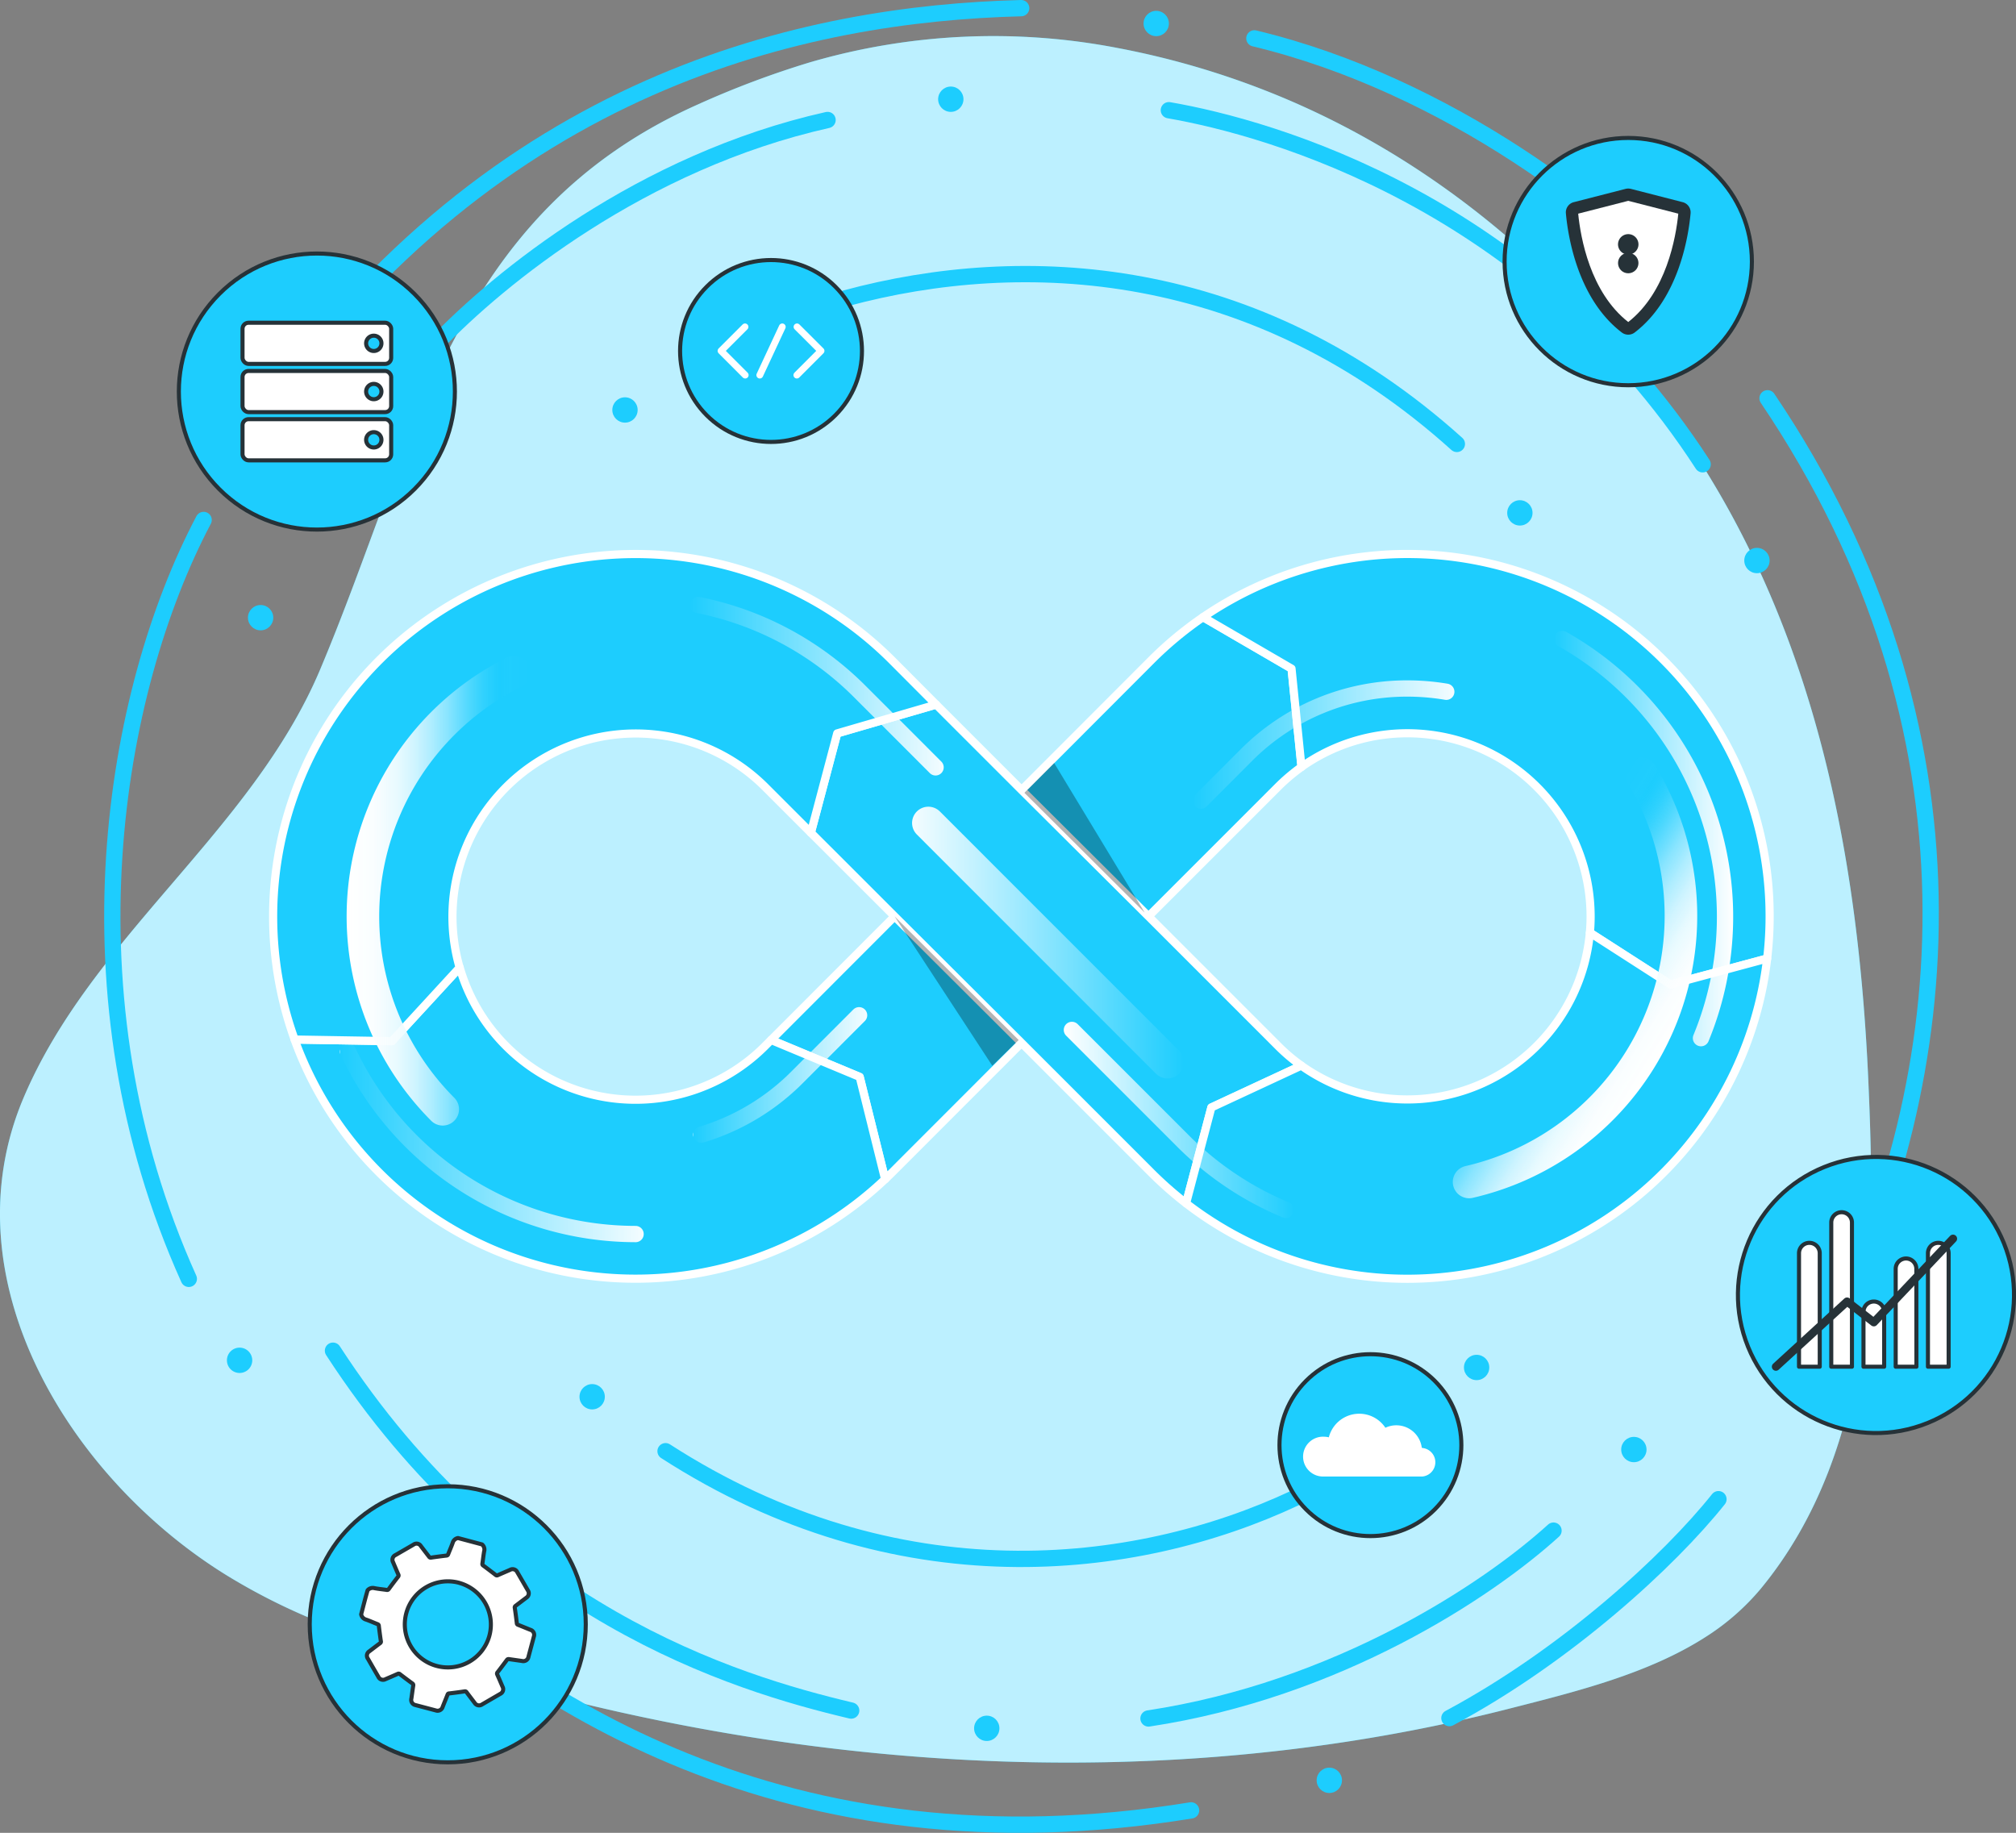
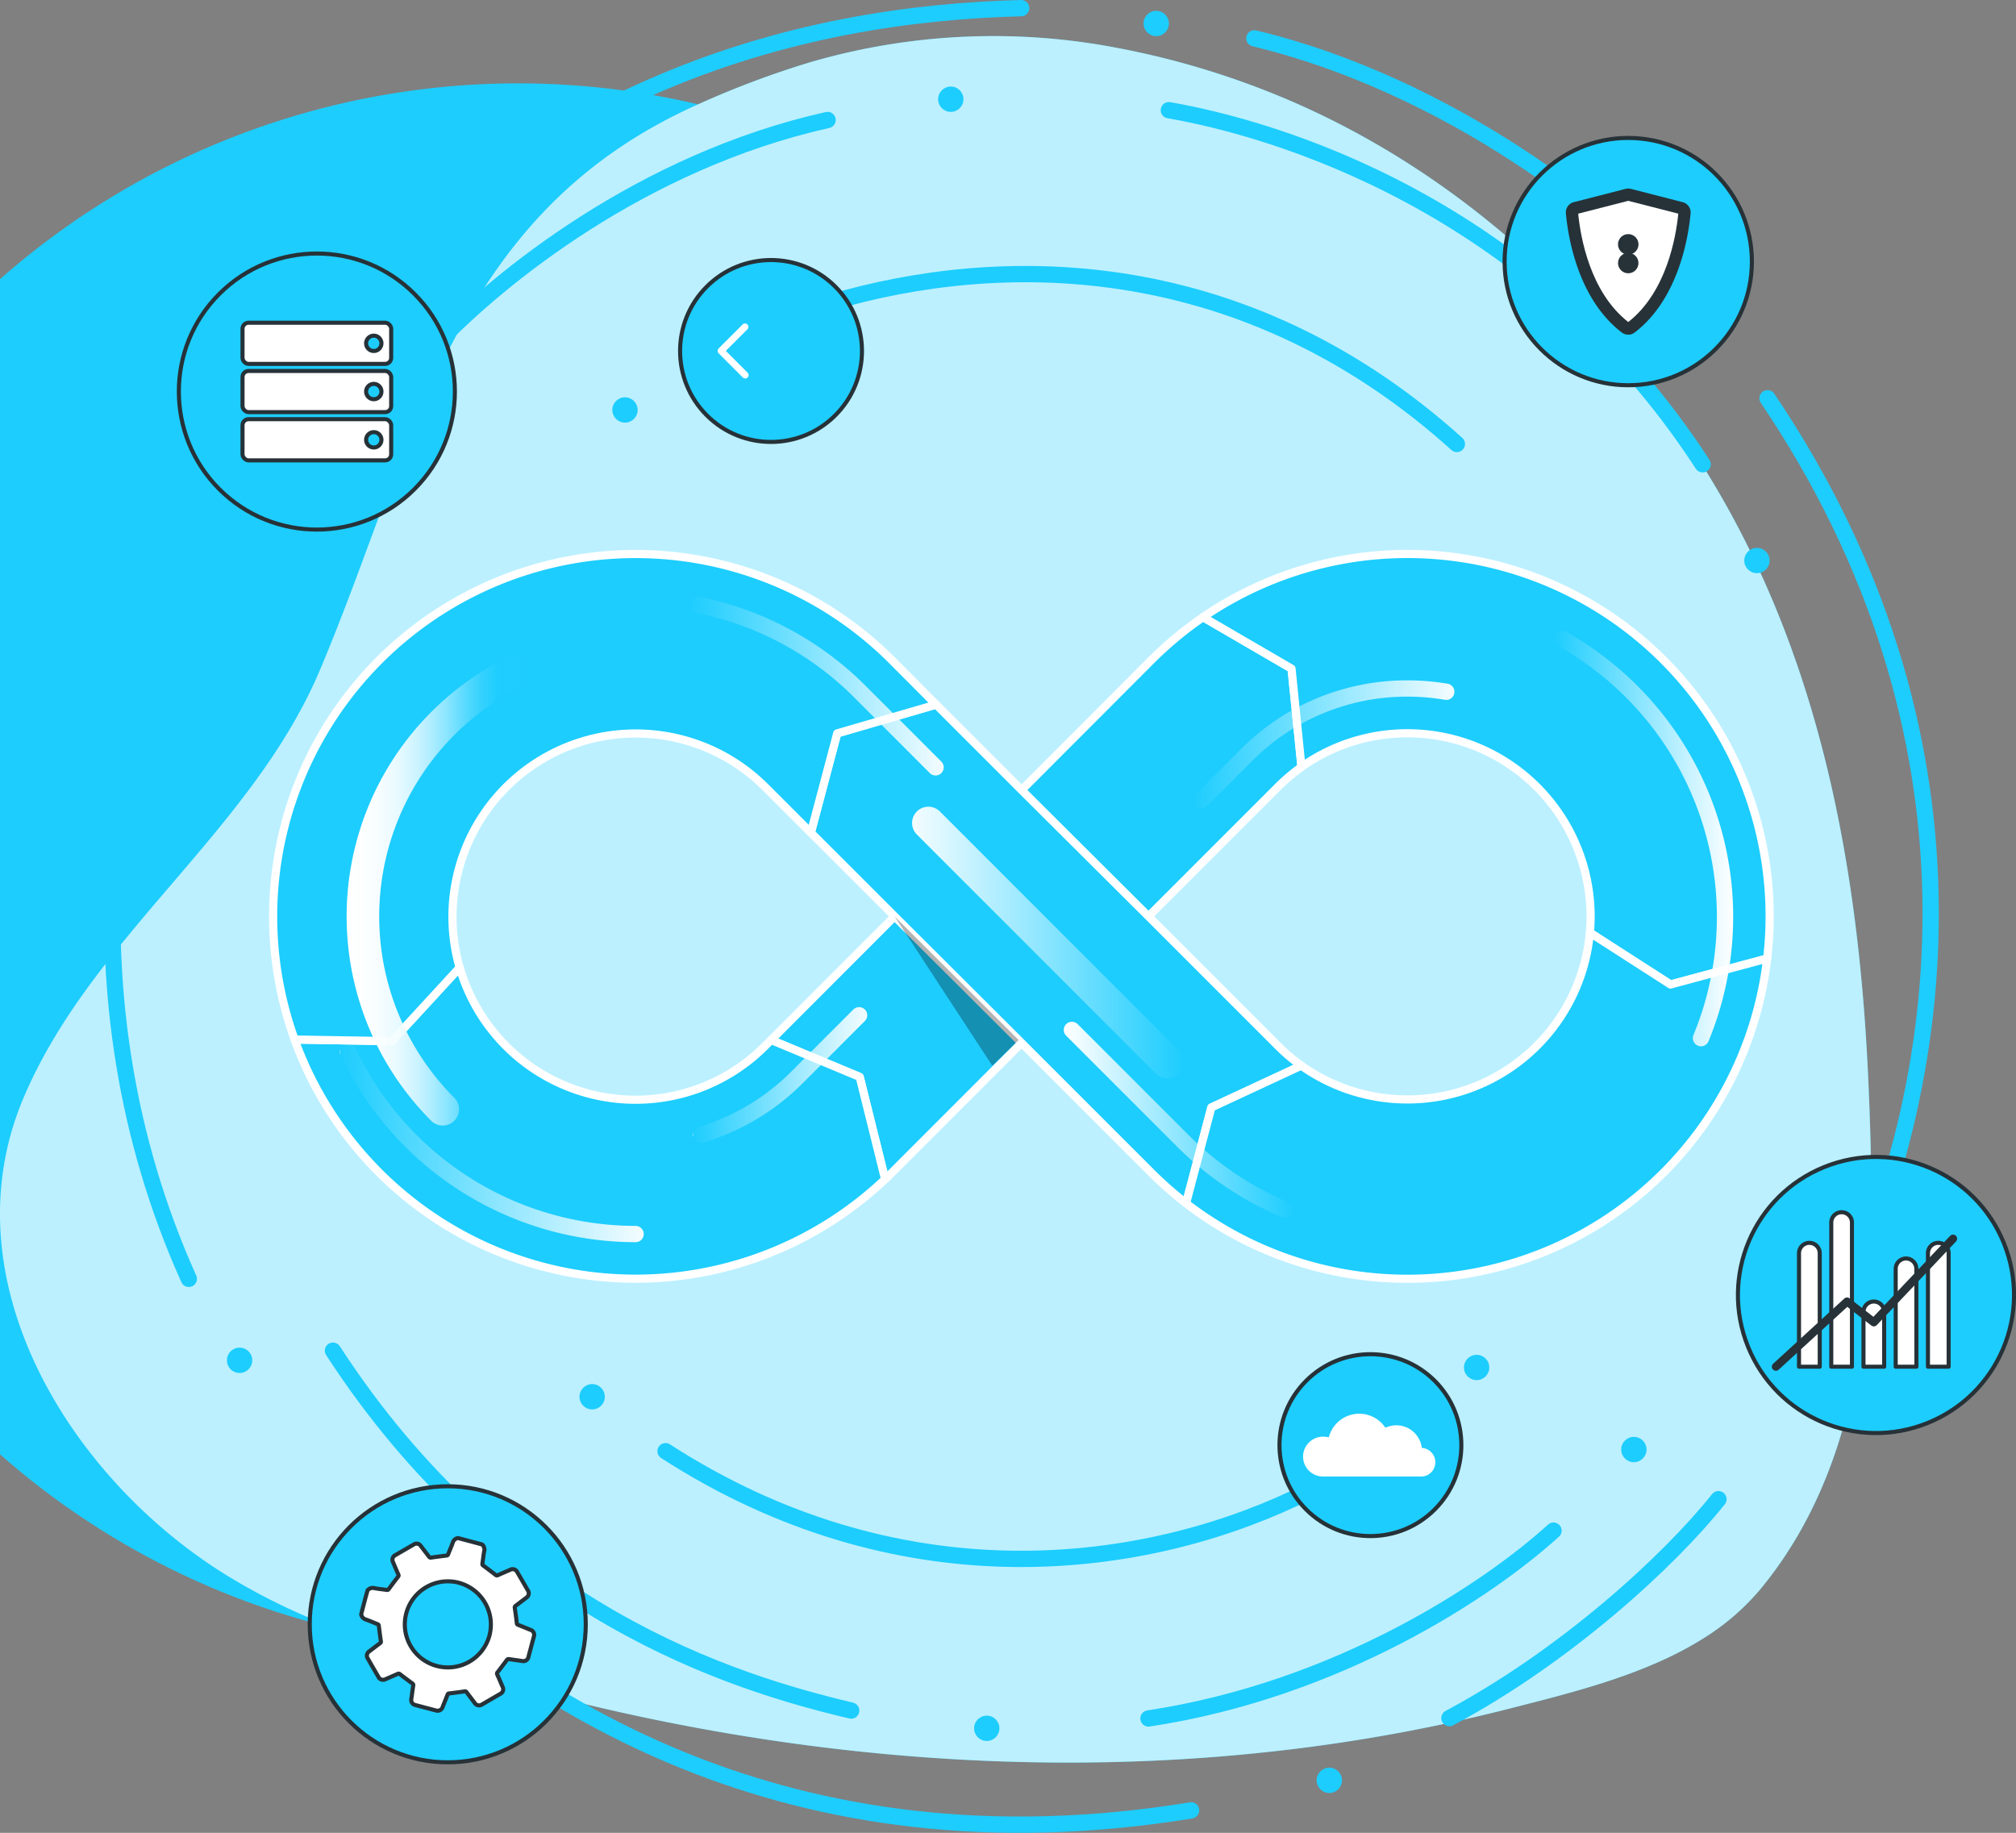
<svg xmlns="http://www.w3.org/2000/svg" xmlns:xlink="http://www.w3.org/1999/xlink" viewBox="0 0 495.01 450.02">
  <rect x="0" y="0" width="495.01" height="450.02" fill="#808080" stroke="none" />
  <defs>
    <style>.cls-1,.cls-3{isolation:isolate;}.cls-2,.cls-5,.cls-7{fill:#1dcdfe;}.cls-18,.cls-3,.cls-6{fill:#fff;}.cls-3{opacity:0.7;}.cls-10,.cls-11,.cls-12,.cls-13,.cls-14,.cls-15,.cls-16,.cls-17,.cls-19,.cls-21,.cls-4,.cls-9{fill:none;}.cls-4{stroke:#1dcdfe;}.cls-10,.cls-11,.cls-12,.cls-13,.cls-14,.cls-15,.cls-16,.cls-17,.cls-18,.cls-19,.cls-21,.cls-4,.cls-5,.cls-7,.cls-9{stroke-linecap:round;}.cls-18,.cls-19,.cls-21,.cls-4,.cls-5,.cls-7{stroke-linejoin:round;}.cls-10,.cls-11,.cls-12,.cls-13,.cls-14,.cls-4,.cls-9{stroke-width:4px;}.cls-18,.cls-19,.cls-5{stroke:#263238;}.cls-21,.cls-7{stroke:#fff;}.cls-19,.cls-7{stroke-width:2px;}.cls-8{opacity:0.3;mix-blend-mode:soft-light;}.cls-10,.cls-11,.cls-12,.cls-13,.cls-14,.cls-15,.cls-16,.cls-17,.cls-9{stroke-miterlimit:10;}.cls-9{stroke:url(#linear-gradient);}.cls-10{stroke:url(#linear-gradient-2);}.cls-11{stroke:url(#linear-gradient-3);}.cls-12{stroke:url(#linear-gradient-4);}.cls-13{stroke:url(#linear-gradient-5);}.cls-14{stroke:url(#linear-gradient-6);}.cls-15,.cls-16,.cls-17{stroke-width:8px;}.cls-15{stroke:url(#linear-gradient-7);}.cls-16{stroke:url(#linear-gradient-8);}.cls-17{stroke:url(#linear-gradient-9);}.cls-20{fill:#263238;}.cls-21{stroke-width:1.67px;}</style>
    <linearGradient id="linear-gradient" x1="170.21" y1="263.95" x2="212.94" y2="263.95" gradientUnits="userSpaceOnUse">
      <stop offset="0" stop-color="#fff" />
      <stop offset="0" stop-color="#fff" stop-opacity="0" />
      <stop offset="1" stop-color="#fff" stop-opacity="0.95" />
    </linearGradient>
    <linearGradient id="linear-gradient-2" x1="83.48" y1="280.6" x2="158.06" y2="280.6" xlink:href="#linear-gradient" />
    <linearGradient id="linear-gradient-3" x1="169.39" y1="168.48" x2="231.72" y2="168.48" xlink:href="#linear-gradient" />
    <linearGradient id="linear-gradient-4" x1="261.2" y1="274.98" x2="317.74" y2="274.98" gradientUnits="userSpaceOnUse">
      <stop offset="0" stop-color="#fff" />
      <stop offset="1" stop-color="#fff" stop-opacity="0" />
    </linearGradient>
    <linearGradient id="linear-gradient-5" x1="381.6" y1="205.88" x2="425.56" y2="205.88" gradientUnits="userSpaceOnUse">
      <stop offset="0" stop-color="#fff" stop-opacity="0" />
      <stop offset="1" stop-color="#fff" />
    </linearGradient>
    <linearGradient id="linear-gradient-6" x1="292.86" y1="182.82" x2="357.14" y2="182.82" xlink:href="#linear-gradient" />
    <linearGradient id="linear-gradient-7" x1="85.1" y1="218.71" x2="130.18" y2="218.71" gradientUnits="userSpaceOnUse">
      <stop offset="0" stop-color="#fff" />
      <stop offset="0.15" stop-color="#fcfeff" stop-opacity="0.99" />
      <stop offset="0.27" stop-color="#f4fdff" stop-opacity="0.95" />
      <stop offset="0.37" stop-color="#e6f9ff" stop-opacity="0.89" />
      <stop offset="0.46" stop-color="#d2f5ff" stop-opacity="0.81" />
      <stop offset="0.55" stop-color="#b8efff" stop-opacity="0.7" />
      <stop offset="0.63" stop-color="#98e8ff" stop-opacity="0.56" />
      <stop offset="0.71" stop-color="#72e0fe" stop-opacity="0.4" />
      <stop offset="0.79" stop-color="#47d6fe" stop-opacity="0.22" />
      <stop offset="0.85" stop-color="#1dcdfe" stop-opacity="0.05" />
      <stop offset="0.86" stop-color="#58dafe" stop-opacity="0.03" />
      <stop offset="0.9" stop-color="#dbf7ff" stop-opacity="0.01" />
      <stop offset="1" stop-color="#fff" stop-opacity="0" />
    </linearGradient>
    <linearGradient id="linear-gradient-8" x1="21.89" y1="-933.2" x2="88.61" y2="-933.2" gradientTransform="translate(312.56 -701.77) rotate(180)" xlink:href="#linear-gradient" />
    <linearGradient id="linear-gradient-9" x1="-171.55" y1="90.1" x2="-126.46" y2="90.1" gradientTransform="matrix(-0.85, -0.53, -0.53, 0.85, 311.83, 89.82)" xlink:href="#linear-gradient-7" />
  </defs>
  <g class="cls-1">
    <g id="Layer_2" data-name="Layer 2">
      <g id="TEXTS">
        <g id="Background_Simple" data-name="Background Simple">
-           <path class="cls-2" d="M418.81,401.92a58.47,58.47,0,0,0,13.5-11.8c28.6-34.7,28.3-83.6,26.4-125.7-2.3-49.7-11.1-99.5-36.6-143.4-24.6-42.2-61.5-78.1-107.7-97.3a202.74,202.74,0,0,0-39.8-11.9,160.7,160.7,0,0,0-75.8,3.5,226.2,226.2,0,0,0-27.4,10.3c-60.8,27.1-69.3,83.1-92.9,139-16.8,39.6-56.1,65.5-72.8,105.1-18.7,44.4,11.3,93,49.5,116.8A151.83,151.83,0,0,0,83,400c90.9,33.5,193.5,43.7,288.1,19.4C387.11,415.32,404.81,410.92,418.81,401.92Z" />
+           <path class="cls-2" d="M418.81,401.92a58.47,58.47,0,0,0,13.5-11.8c28.6-34.7,28.3-83.6,26.4-125.7-2.3-49.7-11.1-99.5-36.6-143.4-24.6-42.2-61.5-78.1-107.7-97.3a202.74,202.74,0,0,0-39.8-11.9,160.7,160.7,0,0,0-75.8,3.5,226.2,226.2,0,0,0-27.4,10.3A151.83,151.83,0,0,0,83,400c90.9,33.5,193.5,43.7,288.1,19.4C387.11,415.32,404.81,410.92,418.81,401.92Z" />
          <path class="cls-3" d="M418.81,401.92a58.47,58.47,0,0,0,13.5-11.8c28.6-34.7,28.3-83.6,26.4-125.7-2.3-49.7-11.1-99.5-36.6-143.4-24.6-42.2-61.5-78.1-107.7-97.3a202.74,202.74,0,0,0-39.8-11.9,160.7,160.7,0,0,0-75.8,3.5,226.2,226.2,0,0,0-27.4,10.3c-60.8,27.1-69.3,83.1-92.9,139-16.8,39.6-56.1,65.5-72.8,105.1-18.7,44.4,11.3,93,49.5,116.8A151.83,151.83,0,0,0,83,400c90.9,33.5,193.5,43.7,288.1,19.4C387.11,415.32,404.81,410.92,418.81,401.92Z" />
        </g>
        <circle class="cls-2" cx="153.46" cy="100.66" r="3.11" />
        <circle class="cls-2" cx="145.4" cy="342.95" r="3.11" />
-         <circle class="cls-2" cx="373.19" cy="125.93" r="3.11" />
        <circle class="cls-2" cx="362.57" cy="335.76" r="3.11" />
        <path class="cls-4" d="M357.72,109C308,64.23,251.24,61.47,207.65,73.24" />
        <path class="cls-4" d="M163.42,356.32c56.65,36.56,115.08,30,154.51,11.51" />
        <path class="cls-4" d="M90.59,380.63c37.79,36.9,102.46,80.1,201.87,63.88" />
        <path class="cls-4" d="M449,327.58c31.56-62.48,40.15-148.11-15-229.79" />
        <path class="cls-4" d="M250.74,2C197.94,3.37,121.88,19.6,64.19,102.18" />
        <path class="cls-4" d="M50,127.67C27.75,169.84,14.9,244.22,46.36,314" />
        <path class="cls-4" d="M414.56,73.67C397,52.92,355.49,20.81,308,9.42" />
        <path class="cls-4" d="M355.89,421.85c28.71-15.34,54.05-38.67,66.06-53.75" />
        <circle class="cls-2" cx="283.9" cy="5.77" r="3.11" />
        <path class="cls-2" d="M61.94,334a3.11,3.11,0,1,1-3.11-3.11A3.12,3.12,0,0,1,61.94,334Z" />
        <circle class="cls-2" cx="326.4" cy="437.13" r="3.11" />
        <circle class="cls-2" cx="63.99" cy="151.66" r="3.11" />
        <circle class="cls-2" cx="233.46" cy="24.36" r="3.11" />
        <circle class="cls-2" cx="401.18" cy="355.91" r="3.11" />
        <circle class="cls-2" cx="242.29" cy="424.36" r="3.11" />
        <path class="cls-4" d="M81.76,331.64C123.54,396,180.13,413.17,209,420" />
        <path class="cls-4" d="M282,421.94c46.31-7,83.12-31.28,99.45-46.12" />
        <circle class="cls-2" cx="431.4" cy="137.63" r="3.11" />
        <path class="cls-4" d="M418.07,114C376.29,49.62,312.13,31.4,287,27.06" />
        <path class="cls-4" d="M203.2,29.46c-45.71,10.24-80.72,38.89-96,54.84" />
        <circle class="cls-5" cx="336.5" cy="354.83" r="22.33" transform="translate(-152.35 341.87) rotate(-45)" />
        <path class="cls-6" d="M349.29,355.5h-.18a6.3,6.3,0,0,0-8.94-4.94,7.71,7.71,0,0,0-13.89,2.35,5.42,5.42,0,0,0-1.21-.15,4.89,4.89,0,1,0,0,9.77h24.22a3.52,3.52,0,0,0,0-7Z" />
        <path class="cls-7" d="M250.83,256.07,219,287.92c-.55.55-1.1,1.08-1.65,1.61l-6.26-25.11-21.75-9.07L219.66,225" />
        <path class="cls-7" d="M217.33,289.53a89.05,89.05,0,0,1-145-34.29l23.89.4,16.66-18.08a44.94,44.94,0,0,0,75,19.25l1.46-1.46,21.75,9.07Z" />
        <path class="cls-7" d="M282,225l31.8-31.8a46,46,0,0,1,5.78-4.89l-2.44-24.14L295.4,151.53a89.63,89.63,0,0,0-12.72,10.57L250.83,194" />
        <path class="cls-7" d="M433.91,235.35l-23.74,6.37L390.38,229c.12-1.32.18-2.64.18-4a45,45,0,0,0-71-36.69l-2.44-24.14L295.4,151.53a88.94,88.94,0,0,1,138.51,83.82Z" />
        <path class="cls-7" d="M319.52,261.65l-22.08,10.27-6.21,23.53a90.49,90.49,0,0,1-8.55-7.53l-31.85-31.85L219.66,225,199.1,204.45l6.47-24.39L229.86,173l21,21L282,225l31.8,31.8A44.28,44.28,0,0,0,319.52,261.65Z" />
        <polygon class="cls-8" points="219.66 225.01 243.65 261.67 250.12 255.36 219.66 225.01" />
-         <polygon class="cls-8" points="281.06 224.07 258.84 187.35 251.53 194.66 281.06 224.07" />
        <path class="cls-7" d="M433.91,235.35a88.94,88.94,0,0,1-142.68,60.1l6.21-23.53,22.08-10.27A45,45,0,0,0,390.38,229l19.79,12.73Z" />
        <path class="cls-7" d="M229.86,173l-24.29,7.07-6.47,24.39-11.24-11.24a45,45,0,0,0-75,44.35L96.24,255.64l-23.89-.4A89,89,0,0,1,219,162.1Z" />
        <path class="cls-9" d="M210.94,249.28l-15.3,15.31a55.81,55.81,0,0,1-23.43,14" />
        <path class="cls-10" d="M156.06,303a78.16,78.16,0,0,1-70.58-44.76" />
        <path class="cls-11" d="M171.39,148.54a77.46,77.46,0,0,1,39.81,21.34l18.52,18.53" />
        <path class="cls-12" d="M315.74,297.08a77.73,77.73,0,0,1-25.28-16.94L263.2,252.88" />
        <path class="cls-13" d="M383.6,156.9a78.27,78.27,0,0,1,17.12,13,78.12,78.12,0,0,1,16.94,85" />
        <path class="cls-14" d="M294.86,196.59,306,185.44a55.59,55.59,0,0,1,39.57-16.39,57.16,57.16,0,0,1,9.55.8" />
        <path class="cls-15" d="M108.71,272.36a67,67,0,0,1,0-94.7h0a66.86,66.86,0,0,1,17.47-12.6" />
        <line class="cls-16" x1="227.95" y1="202.07" x2="286.67" y2="260.8" />
-         <path class="cls-17" d="M360.72,290.21A67,67,0,0,0,411.06,210h0a67,67,0,0,0-8.1-20" />
        <circle class="cls-5" cx="109.94" cy="398.82" r="33.89" />
        <path class="cls-18" d="M112.46,377.64l5.9,1.57a1.64,1.64,0,0,1,.52,1.7c-.18,1-.28,2-.43,3a.44.44,0,0,0,.23.5c1,.74,2,1.5,3,2.27a.45.45,0,0,0,.55.08c1-.44,2-.87,3-1.3A1.25,1.25,0,0,1,127,386c.88,1.5,1.74,3,2.61,4.5a1.26,1.26,0,0,1-.36,1.78c-.88.66-1.75,1.33-2.64,2a.47.47,0,0,0-.21.51c.19,1.25.35,2.5.5,3.75a.42.42,0,0,0,.3.41c1,.39,2,.81,3,1.21a1.29,1.29,0,0,1,.88,1.69l-1.31,4.91a1.29,1.29,0,0,1-1.62,1.06l-3.23-.46c-.24,0-.33.05-.46.22-.75,1-1.5,2-2.27,3a.48.48,0,0,0-.09.58c.45,1,.87,2,1.3,3a1.26,1.26,0,0,1-.58,1.75l-4.46,2.59a1.27,1.27,0,0,1-1.81-.38c-.66-.87-1.33-1.75-2-2.64a.43.43,0,0,0-.48-.19c-1.25.19-2.5.35-3.75.5-.21,0-.34.07-.42.29-.39,1-.81,2-1.2,3a1.3,1.3,0,0,1-1.69.89l-5-1.32a1.29,1.29,0,0,1-1-1.6c.16-1.06.29-2.13.46-3.19a.48.48,0,0,0-.24-.53c-1-.73-2-1.48-3-2.24a.47.47,0,0,0-.57-.1c-1,.45-2,.87-3,1.3a1.26,1.26,0,0,1-1.77-.6q-1.29-2.21-2.56-4.43a1.26,1.26,0,0,1,.36-1.81c.87-.66,1.75-1.33,2.64-2a.44.44,0,0,0,.18-.52c-.18-1.23-.34-2.47-.49-3.71a.44.44,0,0,0-.32-.44c-.94-.36-1.85-.78-2.8-1.11a1.66,1.66,0,0,1-1.22-1.3c.53-2,1-3.93,1.58-5.9a1.66,1.66,0,0,1,1.7-.52c1,.19,2,.28,3,.43a.46.46,0,0,0,.5-.22c.73-1,1.49-2,2.26-3a.46.46,0,0,0,.08-.58c-.44-1-.86-2-1.28-3a1.25,1.25,0,0,1,.57-1.75c1.48-.86,3-1.73,4.46-2.58a1.24,1.24,0,0,1,1.8.37c.66.86,1.32,1.73,2,2.61a.48.48,0,0,0,.54.21c1.24-.18,2.47-.34,3.71-.49a.45.45,0,0,0,.44-.32c.36-.94.78-1.85,1.11-2.8A1.63,1.63,0,0,1,112.46,377.64Zm.29,11a10.57,10.57,0,1,0,7.41,13A10.6,10.6,0,0,0,112.75,388.65Z" />
        <circle class="cls-5" cx="460.62" cy="317.98" r="33.89" transform="translate(-85.61 195.88) rotate(-22.02)" />
        <path class="cls-18" d="M446.82,335.57h-5.09V307.71a2.55,2.55,0,0,1,2.54-2.55h0a2.55,2.55,0,0,1,2.55,2.55Z" />
        <path class="cls-18" d="M478.47,335.57h-5.08V307.71a2.54,2.54,0,0,1,2.54-2.55h0a2.55,2.55,0,0,1,2.54,2.55Z" />
        <path class="cls-18" d="M454.73,335.57h-5.08V300.18a2.54,2.54,0,0,1,2.54-2.54h0a2.54,2.54,0,0,1,2.54,2.54Z" />
        <path class="cls-18" d="M462.64,335.57h-5.08V322.11a2.54,2.54,0,0,1,2.54-2.54h0a2.54,2.54,0,0,1,2.54,2.54Z" />
        <path class="cls-18" d="M470.56,335.57h-5.09v-24A2.55,2.55,0,0,1,468,309h0a2.54,2.54,0,0,1,2.54,2.54Z" />
        <polyline class="cls-19" points="436.06 335.57 453.53 319.57 460.1 324.67 479.55 304.14" />
        <circle class="cls-5" cx="77.8" cy="96.14" r="33.89" transform="translate(-45.19 83.17) rotate(-45)" />
        <rect class="cls-18" x="59.55" y="79.24" width="36.5" height="10.11" rx="1.48" />
        <rect class="cls-18" x="59.55" y="91.08" width="36.5" height="10.11" rx="1.48" />
        <rect class="cls-18" x="59.55" y="102.92" width="36.5" height="10.11" rx="1.48" />
        <path class="cls-5" d="M93.66,84.3a1.88,1.88,0,1,1-1.88-1.88A1.88,1.88,0,0,1,93.66,84.3Z" />
        <path class="cls-5" d="M93.66,96.14a1.88,1.88,0,1,1-1.88-1.88A1.88,1.88,0,0,1,93.66,96.14Z" />
        <path class="cls-5" d="M93.66,108a1.88,1.88,0,1,1-1.88-1.89A1.88,1.88,0,0,1,93.66,108Z" />
        <circle class="cls-5" cx="399.8" cy="64.23" r="30.36" />
        <path class="cls-20" d="M415.11,52.38c-.52,5.69-2.92,21-13.73,29.26a2.61,2.61,0,0,1-3.16,0C387.41,73.39,385,58.07,384.49,52.38a2.58,2.58,0,0,1,1.93-2.74l12.74-3.27a2.77,2.77,0,0,1,1.28,0l12.73,3.27A2.59,2.59,0,0,1,415.11,52.38Z" />
        <path class="cls-6" d="M399.8,79.07c-9.37-7.34-11.71-20.77-12.29-26.61l12.29-3.15,12.29,3.15C411.51,58.3,409.17,71.73,399.8,79.07Z" />
        <path class="cls-20" d="M402.31,60a2.51,2.51,0,1,1-2.51-2.51A2.51,2.51,0,0,1,402.31,60Z" />
        <circle class="cls-20" cx="399.8" cy="64.59" r="2.51" />
        <circle class="cls-5" cx="189.32" cy="86.18" r="22.33" transform="translate(-5.49 159.11) rotate(-45)" />
        <polyline class="cls-21" points="182.93 80.26 177.04 86.15 182.98 92.1" />
-         <polyline class="cls-21" points="195.7 80.26 201.6 86.15 195.66 92.1" />
-         <line class="cls-21" x1="192.08" y1="80.26" x2="186.56" y2="92.1" />
      </g>
    </g>
  </g>
</svg>